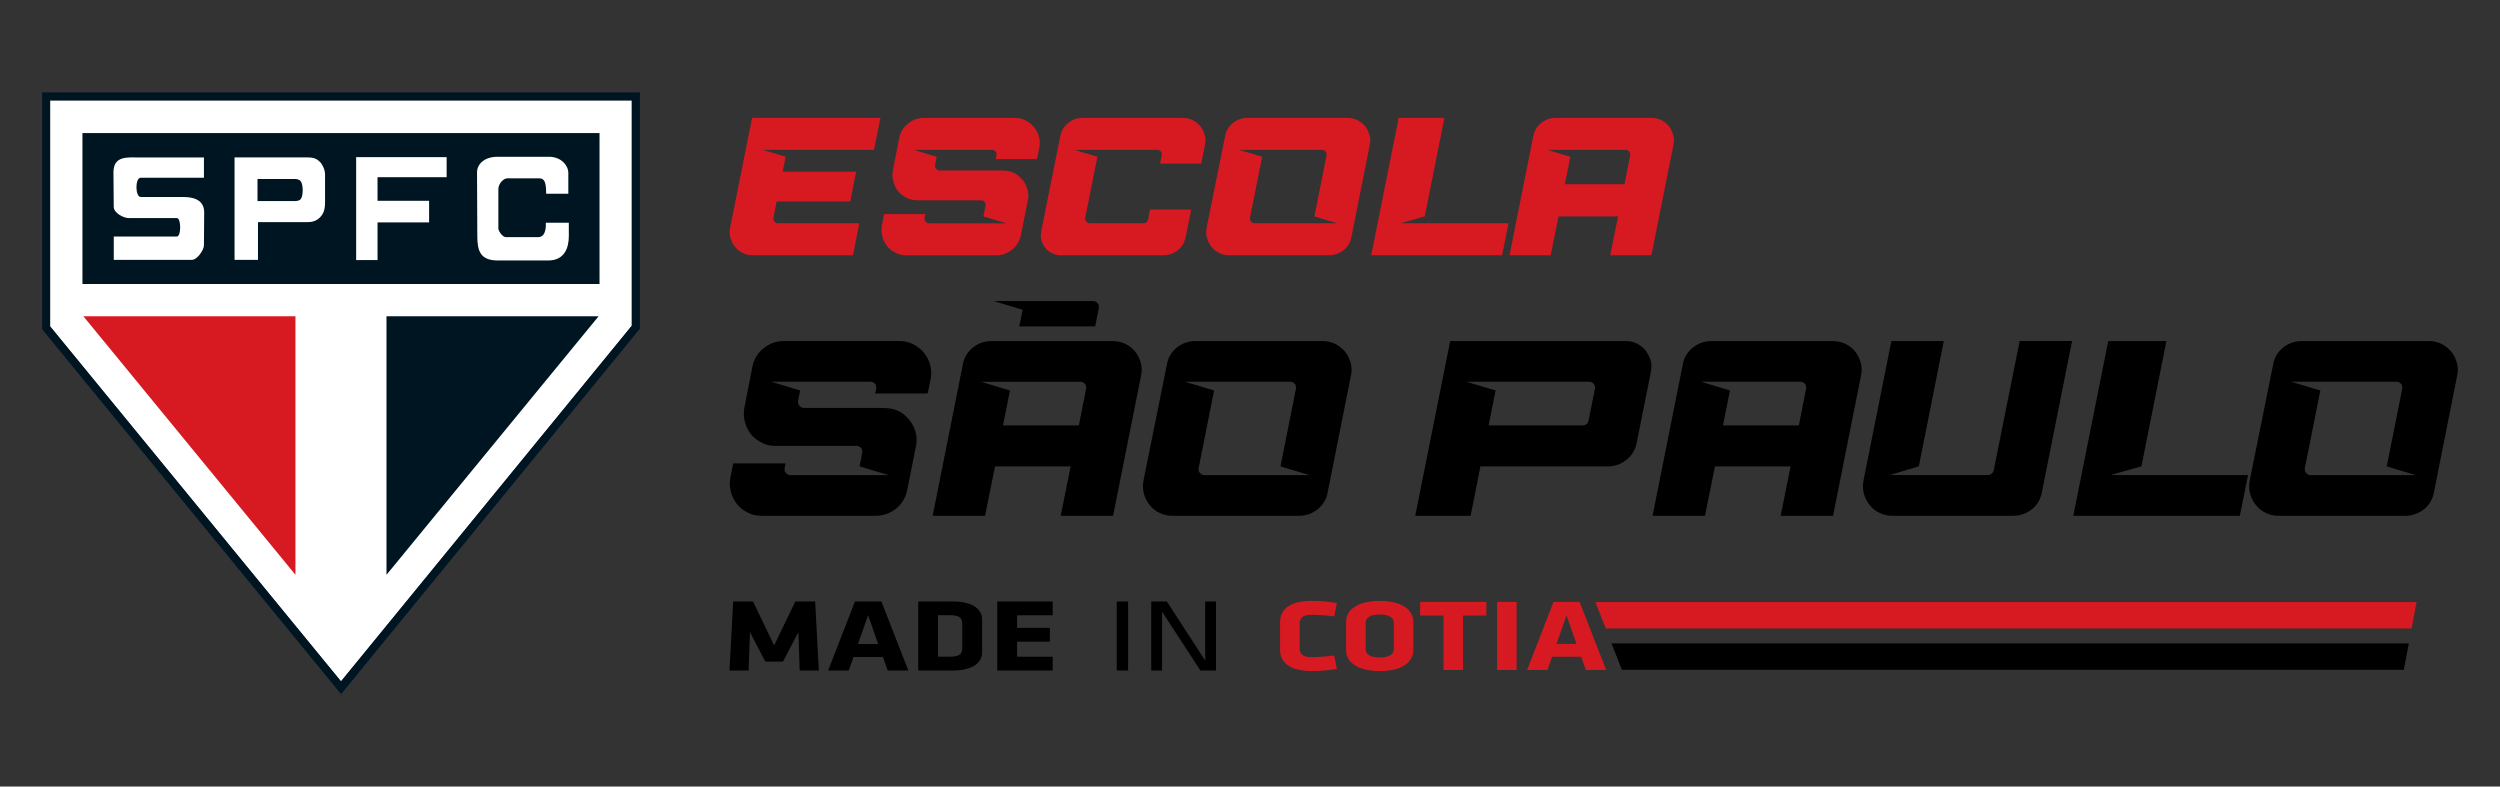
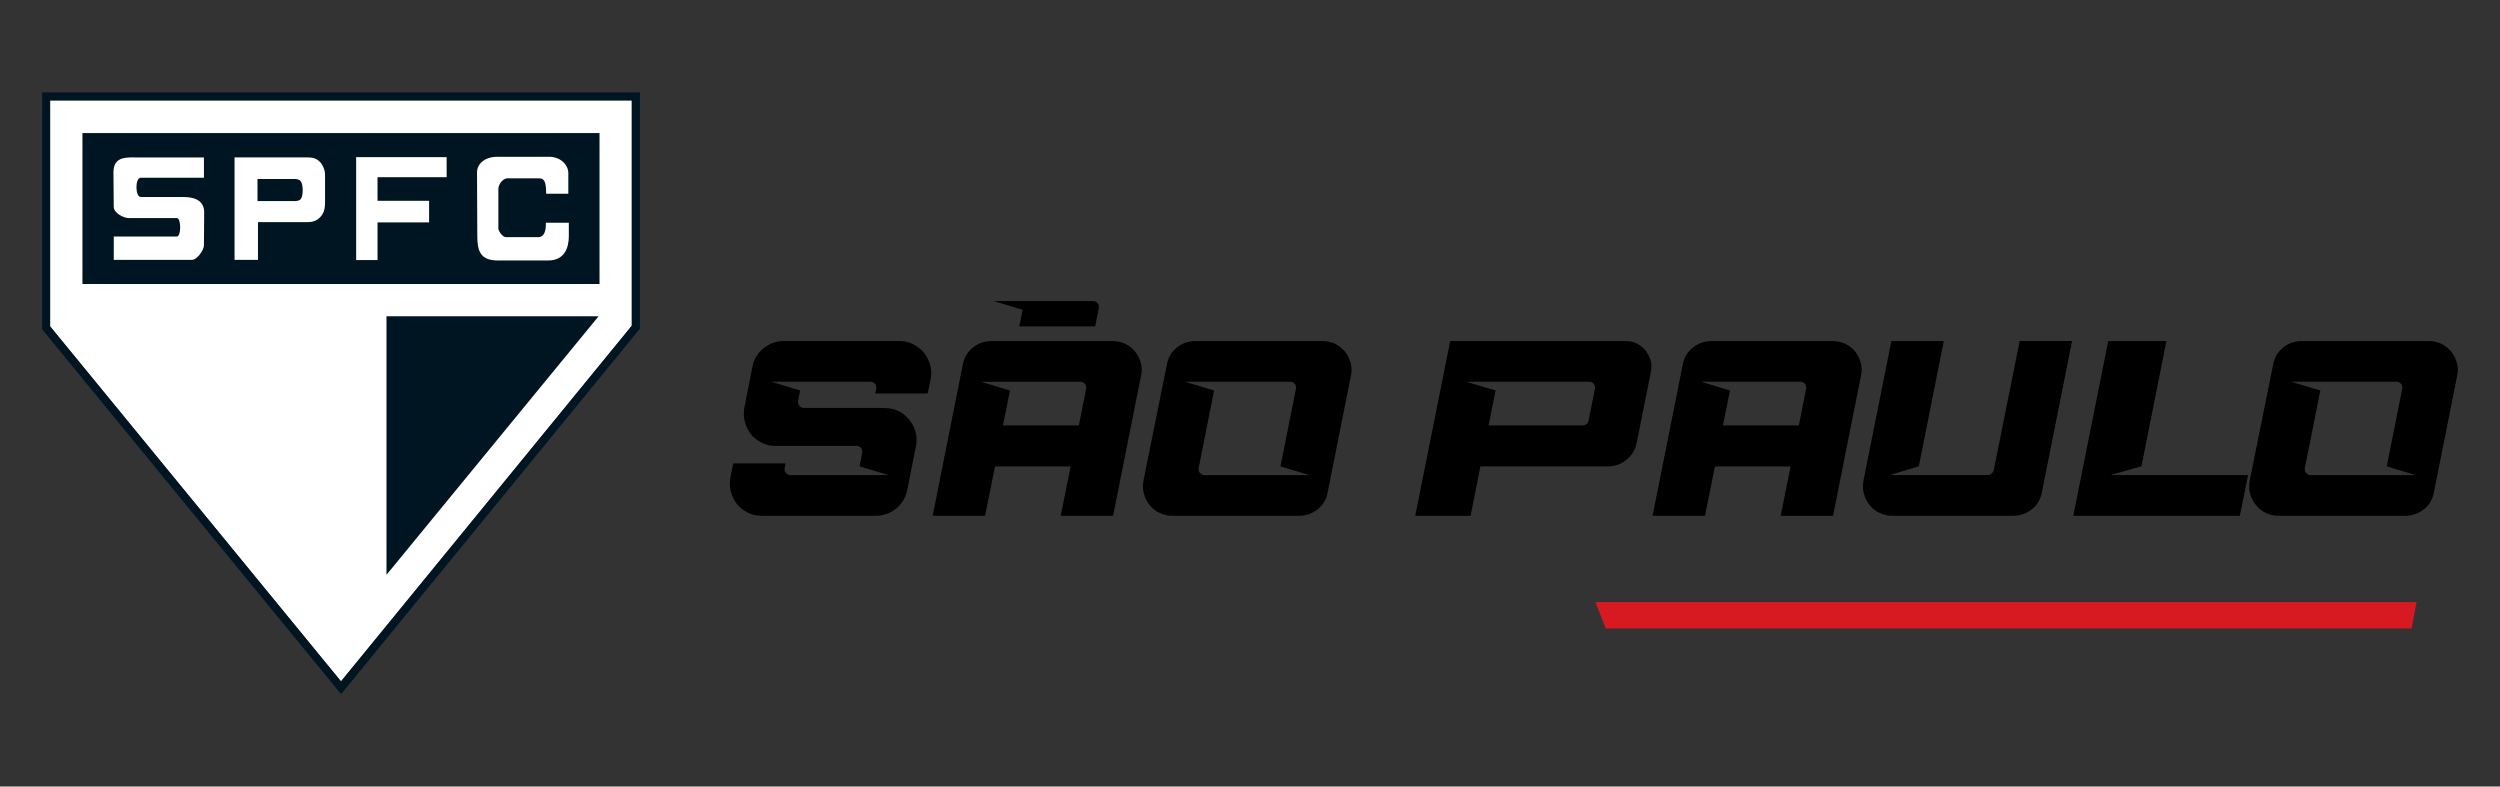
<svg xmlns="http://www.w3.org/2000/svg" id="Layer_1" data-name="Layer 1" viewBox="0 0 890 280">
  <rect x="0" y="0" width="890" height="280" fill="#333333" stroke="none" />
  <defs>
    <style>
      .cls-1 {
        fill: #fff;
      }

      .cls-1, .cls-2, .cls-3, .cls-4 {
        fill-rule: evenodd;
      }

      .cls-5, .cls-4 {
        fill: #d71921;
      }

      .cls-3 {
        fill: #001522;
      }
    </style>
  </defs>
-   <path class="cls-5" d="M313.97,80.12l.77-3.91h14.67l-.28,1.33c-.07.49,0,.98.35,1.33.35.42.77.63,1.26.63h27.53l-8.18-2.45.77-3.77c.07-.49,0-.98-.35-1.4-.35-.35-.77-.56-1.26-.56h-22.64c-1.4,0-2.73-.28-3.91-.91-1.19-.63-2.24-1.4-3.01-2.38-.77-.98-1.33-2.1-1.68-3.42-.35-1.33-.42-2.66-.14-4.05l2.24-11.39c.42-2.1,1.47-3.84,3.15-5.17,1.61-1.33,3.49-2.03,5.66-2.03h32.28c1.4,0,2.73.28,3.91.91,1.19.63,2.24,1.4,3,2.38.77.98,1.4,2.1,1.75,3.35.35,1.33.42,2.66.14,4.05l-.84,3.98h-14.67l.28-1.33c.07-.49,0-.98-.35-1.4-.35-.35-.77-.56-1.26-.56h-27.81l8.11,2.45-.56,2.94c-.07.49,0,.98.35,1.33.35.42.77.63,1.26.63h21.94l1.33.07c1.33.07,2.59.42,3.7,1.05,1.05.63,1.96,1.47,2.73,2.45.77.98,1.26,2.1,1.61,3.29.35,1.26.35,2.59.07,3.91l-2.45,12.23c-.42,2.1-1.47,3.84-3.08,5.17-1.68,1.33-3.56,2.03-5.73,2.03h-31.93c-1.4,0-2.73-.28-3.91-.91-1.19-.63-2.24-1.4-3-2.38-.77-.98-1.33-2.1-1.68-3.42-.35-1.33-.42-2.66-.14-4.05M382.49,53.35l8.18,2.45-4.33,21.73c-.07.49,0,.98.35,1.33.35.42.77.63,1.26.63h19.15c.84,0,1.4-.42,1.61-1.33l.7-3.56h14.67l-1.96,9.71c-.35,1.96-1.33,3.56-2.8,4.75-1.47,1.19-3.21,1.82-5.17,1.82h-36.41c-1.12,0-2.17-.21-3.15-.7-.98-.49-1.82-1.12-2.45-1.96-.63-.77-1.12-1.68-1.4-2.72-.28-1.05-.28-2.1-.07-3.22l6.78-33.75c.35-1.96,1.33-3.56,2.8-4.75,1.47-1.19,3.21-1.82,5.17-1.82h35.57c1.26,0,2.45.28,3.56.77,1.05.56,1.96,1.26,2.73,2.17.77.91,1.26,1.96,1.61,3.15.35,1.19.35,2.38.07,3.63l-1.33,6.57h-14.67l.63-2.94c.07-.49,0-.98-.35-1.4-.35-.35-.77-.56-1.26-.56h-29.49ZM441.15,53.35l8.18,2.45-4.33,21.73c-.07.49,0,.98.35,1.33.35.42.77.63,1.26.63h29.42l-8.11-2.45,4.33-21.73c.07-.49,0-.98-.35-1.4-.35-.35-.77-.56-1.26-.56h-29.49ZM479.65,41.96c1.26,0,2.45.28,3.56.77,1.05.56,1.96,1.26,2.73,2.17.77.91,1.26,1.96,1.61,3.15.35,1.19.35,2.38.07,3.63l-6.5,32.63c-.35,1.96-1.33,3.56-2.79,4.75-1.54,1.19-3.28,1.82-5.24,1.82h-35.5c-1.33,0-2.52-.28-3.56-.84-1.12-.49-2.03-1.26-2.73-2.17-.77-.91-1.26-1.96-1.61-3.14-.35-1.19-.35-2.38-.14-3.63l6.57-32.56c.35-1.96,1.33-3.56,2.8-4.75,1.47-1.19,3.21-1.82,5.17-1.82h35.57ZM488.14,90.88l9.78-48.92h16.28l-6.99,35.08-8.66,2.45h38.5l-2.31,11.39h-46.61ZM578.32,65.58l2.03-10.27c.07-.49,0-.98-.35-1.4-.35-.35-.77-.56-1.26-.56h-27.81l8.11,2.45-1.96,9.78h21.24ZM554.84,77.04l-2.79,13.84h-14.67l8.46-42.35c.35-1.96,1.33-3.56,2.86-4.75,1.47-1.19,3.21-1.82,5.17-1.82h33.89c1.33,0,2.52.28,3.63.77,1.05.56,1.96,1.26,2.73,2.17.7.91,1.19,1.96,1.54,3.15.35,1.19.35,2.38.07,3.63l-7.83,39.2h-14.67l2.8-13.84h-21.17ZM271.52,53.35l8.18,2.45-1.05,5.31h26.13l-2.1,10.62h-26.2l-1.12,5.8c-.07.49,0,.98.35,1.33.35.42.77.63,1.26.63h28.93l-2.24,11.39h-35.71c-1.33,0-2.52-.28-3.56-.84-1.12-.49-2.03-1.26-2.73-2.17-.77-.91-1.26-1.96-1.61-3.14-.35-1.19-.35-2.38-.14-3.63l7.83-39.13h45.7l-2.31,11.39h-39.62Z" />
  <path d="M359.55,139.01l-2.49,12.44h27.02l2.58-13.06c.12-.65-.03-1.23-.44-1.73-.41-.5-.95-.75-1.6-.75h-35.37l10.31,3.11ZM342.75,129.77c.47-2.49,1.67-4.5,3.6-6.04,1.92-1.54,4.13-2.31,6.62-2.31h43.1c1.66,0,3.18.34,4.58,1.02,1.39.68,2.55,1.6,3.47,2.76.92,1.16,1.58,2.47,2,3.95.42,1.48.44,3.02.09,4.62l-9.95,49.86h-18.66l3.56-17.6h-26.93l-3.55,17.6h-18.66l10.75-53.86ZM421.82,135.9l10.4,3.11-5.51,27.64c-.09.62,0,1.24.44,1.69.44.53.98.8,1.6.8h37.41l-10.31-3.11,5.51-27.64c.09-.62,0-1.24-.44-1.78-.44-.44-.98-.71-1.6-.71h-37.5ZM470.79,121.41c1.6,0,3.11.35,4.53.98,1.33.71,2.49,1.6,3.47,2.76.98,1.15,1.6,2.49,2.04,4,.44,1.51.44,3.02.09,4.62l-8.27,41.5c-.44,2.49-1.69,4.53-3.55,6.04-1.96,1.51-4.18,2.31-6.67,2.31h-45.15c-1.69,0-3.2-.35-4.53-1.07-1.42-.62-2.58-1.6-3.47-2.75-.98-1.16-1.6-2.49-2.04-4-.44-1.51-.44-3.02-.18-4.62l8.35-41.41c.44-2.49,1.69-4.53,3.55-6.04,1.87-1.51,4.09-2.31,6.58-2.31h45.24ZM529.95,151.45h33.59c.44,0,.89-.18,1.24-.44.35-.27.62-.71.71-1.15l2.31-11.47c.09-.62,0-1.24-.44-1.78-.44-.44-.98-.71-1.6-.71h-43.73l10.4,3.11-2.49,12.44ZM572.43,166.03h-45.41l-3.47,17.6h-19.73l12.44-62.21h62.48c1.42,0,2.76.27,4,.89,1.16.62,2.22,1.42,3.02,2.4.8,1.07,1.42,2.22,1.87,3.55.36,1.33.36,2.67.09,4.09l-5.07,25.33c-.44,2.4-1.69,4.44-3.55,5.95-1.96,1.6-4.18,2.4-6.67,2.4ZM640.39,151.45l2.58-13.06c.09-.62,0-1.24-.44-1.78-.44-.44-.98-.71-1.6-.71h-35.37l10.31,3.11-2.49,12.44h27.02ZM610.53,166.03l-3.56,17.6h-18.66l10.75-53.86c.44-2.49,1.69-4.53,3.64-6.04,1.87-1.51,4.09-2.31,6.58-2.31h43.1c1.69,0,3.2.35,4.62.98,1.33.71,2.49,1.6,3.47,2.76.89,1.15,1.51,2.49,1.95,4,.44,1.51.44,3.02.09,4.62l-9.95,49.86h-18.66l3.56-17.6h-26.93ZM716.7,183.62h-43.1c-1.69,0-3.2-.35-4.53-1.07-1.42-.62-2.58-1.6-3.47-2.75-.98-1.16-1.6-2.49-2.04-4-.44-1.51-.44-3.02-.18-4.62l9.95-49.77h18.66l-8.89,44.61-10.4,3.11h35.02c.44,0,.89-.18,1.33-.53.36-.27.62-.71.71-1.16l9.24-46.04h18.66l-10.75,53.86c-.44,2.49-1.69,4.53-3.55,6.04-1.95,1.51-4.18,2.31-6.67,2.31ZM738.09,183.62l12.44-62.21h20.71l-8.89,44.61-11.02,3.11h48.97l-2.93,14.49h-59.28ZM815.64,135.9l10.4,3.11-5.51,27.64c-.09.62,0,1.24.44,1.69.44.53.98.8,1.6.8h37.42l-10.31-3.11,5.51-27.64c.09-.62,0-1.24-.44-1.78-.44-.44-.98-.71-1.6-.71h-37.5ZM864.61,121.41c1.6,0,3.11.35,4.53.98,1.33.71,2.49,1.6,3.47,2.76.98,1.15,1.6,2.49,2.04,4,.44,1.51.44,3.02.09,4.62l-8.26,41.5c-.44,2.49-1.69,4.53-3.56,6.04-1.96,1.51-4.18,2.31-6.67,2.31h-45.15c-1.69,0-3.2-.35-4.53-1.07-1.42-.62-2.58-1.6-3.47-2.75-.98-1.16-1.6-2.49-2.04-4-.44-1.51-.44-3.02-.18-4.62l8.35-41.41c.44-2.49,1.69-4.53,3.56-6.04,1.87-1.51,4.09-2.31,6.58-2.31h45.24ZM364.06,110.29l-1.2,5.91h27.02l1.29-6.53c.13-.65-.03-1.23-.44-1.73-.42-.5-.95-.76-1.6-.76h-35.37l10.31,3.11ZM260.04,169.94l.98-4.98h18.66l-.35,1.69c-.09.62,0,1.24.44,1.69.44.53.98.8,1.6.8h35.01l-10.4-3.11.98-4.8c.09-.62,0-1.24-.44-1.78-.44-.44-.98-.71-1.6-.71h-28.8c-1.78,0-3.47-.35-4.98-1.16-1.51-.8-2.84-1.78-3.82-3.02-.98-1.24-1.69-2.67-2.13-4.36-.44-1.69-.53-3.38-.18-5.15l2.84-14.49c.53-2.67,1.86-4.89,4-6.58,2.04-1.69,4.44-2.58,7.2-2.58h41.06c1.78,0,3.47.35,4.98,1.15,1.51.8,2.84,1.78,3.82,3.02.98,1.24,1.78,2.67,2.22,4.27.44,1.69.53,3.38.18,5.16l-1.07,5.07h-18.66l.35-1.69c.09-.62,0-1.24-.44-1.78-.44-.44-.98-.71-1.6-.71h-35.37l10.31,3.11-.71,3.73c-.09.62,0,1.24.44,1.69.45.53.98.8,1.6.8h27.91l1.69.09c1.69.09,3.29.53,4.71,1.33,1.33.8,2.49,1.87,3.47,3.11.98,1.25,1.6,2.67,2.04,4.18.44,1.6.44,3.29.09,4.98l-3.11,15.55c-.53,2.67-1.87,4.89-3.91,6.58-2.13,1.69-4.53,2.58-7.29,2.58h-40.62c-1.78,0-3.47-.35-4.98-1.15-1.51-.8-2.84-1.78-3.82-3.02-.98-1.24-1.69-2.67-2.13-4.35-.44-1.69-.53-3.38-.18-5.15Z" />
  <polygon class="cls-4" points="567.96 214.33 860.29 214.33 858.53 223.74 571.63 223.74 567.96 214.33" />
-   <polygon class="cls-2" points="577.38 238.45 855.77 238.45 857.53 229.05 573.71 229.05 577.38 238.45" />
-   <path d="M323.36,238.7h-7.34l-1.69-4.8h-10.49l-1.69,4.8h-7.34l9.55-24.58h9.41l9.6,24.58ZM305.43,229.29h7.2l-3.58-10.3-3.62,10.3ZM339.03,238.7h-12.14v-24.58h12.14c7.72,0,10.59,3.06,10.59,6.39v11.81c0,3.29-2.87,6.39-10.59,6.39ZM342.56,222.01c0-1.92-.85-2.99-4.38-2.99h-4.24v14.76h4.24c3.53,0,4.38-1.07,4.38-2.99v-8.78ZM355.03,238.7v-24.58h19.72v4.91h-12.66v4.5h11.67v4.91h-11.67v5.35h12.66v4.91h-19.72ZM401.61,238.7h-4.05v-24.58h4.05v24.58ZM413.7,217.77v20.93h-3.86v-24.58h5.55l13.65,21.04v-21.04h3.86v24.58h-5.55l-13.65-20.93ZM266.98,225.04l-.47,13.66h-6.82l1.32-24.58h7.06l7.53,15.65,7.53-15.65h7.06l1.32,24.58h-6.82l-.47-13.66-5.46,10.48h-6.31l-5.46-10.48Z" />
-   <path class="cls-5" d="M503.16,231.47c0,3.68-3.25,7.43-11.98,7.43s-11.97-3.75-11.97-7.43v-10.12c0-3.68,3.25-7.43,11.97-7.43s11.98,3.75,11.98,7.43v10.12ZM496.2,221.82c0-1.89-1.53-3.06-5.01-3.06s-5.01,1.17-5.01,3.06v9.17c0,1.89,1.53,3.06,5.01,3.06s5.01-1.16,5.01-3.06v-9.17ZM520.84,219.12v19.4h-6.96v-19.4h-8.31v-4.84h23.58v4.84h-8.31ZM532.96,214.28h6.96v24.25h-6.96v-24.25ZM571.81,238.53h-7.24l-1.67-4.73h-10.35l-1.67,4.73h-7.24l9.42-24.25h9.28l9.47,24.25ZM554.12,229.24h7.1l-3.53-10.16-3.57,10.16ZM462.68,230.59c0,2.11.88,3.35,4.32,3.35,2.23,0,5.29-.22,7.98-.58l.97,4.77c-3.06.51-5.85.76-8.96.76-7.8,0-11.28-3.02-11.28-7.43v-10.12c0-4.41,3.48-7.43,11.28-7.43,3.11,0,5.9.25,8.96.76l-.97,4.77c-2.69-.36-5.76-.58-7.98-.58-3.44,0-4.32,1.24-4.32,3.35v8.37Z" />
  <polygon class="cls-1" points="17.84 116.19 17.84 35.75 224.92 35.75 224.92 115.97 121.4 242.57 17.84 116.19" />
-   <polygon class="cls-4" points="29.67 112.58 105.18 204.63 105.18 112.58 29.67 112.58" />
  <polygon class="cls-3" points="213.11 112.58 137.59 204.63 137.59 112.58 213.11 112.58" />
  <path class="cls-3" d="M202.51,83.97h0c0,4.46-1.67,8.76-7.35,8.76h-17.91c-6.32,0-7.33-3.47-7.33-8.76l-.1-22.59c0-2.93,2.57-5.57,7.35-5.57h18.25c4.68,0,6.9,3.47,6.9,5.57v7.58h-7.89c0-3.82-.47-5.48-2.48-5.48h-11.3c-1.56,0-3.23,2.1-3.23,3.75v14.17c0,.73,1.4,3.02,2.68,3.02h11.75c1.75-.19,2.58-1.93,2.47-5.12h8.18v4.67ZM158.99,63.08h-24.59v8.41h18.36v7.68h-18.36v13.42h-7.61v-36.65h32.21v7.14ZM115.72,71.95h0c0,2.65-.51,4.14-1.85,5.48-1.34,1.34-2.94,1.65-4.41,1.65h-17.62v13.43h-8.34v-36.47h25.96c2.38.01,3.42.57,4.41,1.56.99.99,1.85,2.93,1.85,4.47v9.88ZM72.61,87.31h0c0,1.64-2.39,5.2-4.31,5.2h-27.8v-8.31h22.48c1.55,0,1.55-6.56,0-6.56h-17.08c-2.01,0-5.41-1.83-5.41-4.02l-.1-12.26c0-5.96,4.96-5.31,9.09-5.31h23.12v7.22h-22.48c-2.11,0-2.02,6.87,0,6.87h15.23c3.22,0,7.34.82,7.34,5.48l-.09,11.68ZM29.35,47.37h0v53.73h184.08v-53.73H29.35ZM104.97,63.72h-13.3v7.86h13.3c1.01,0,1.65-.27,1.93-.55,1.2-1.01,1.1-5.77,0-6.67-.46-.37-.92-.64-1.93-.64Z" />
  <path class="cls-3" d="M224.92,115.97h0l-103.53,126.6L17.84,116.19V35.75h207.08v80.21ZM15,32.9v84.33l106.42,129.88,106.39-130.1V32.9H15Z" />
</svg>